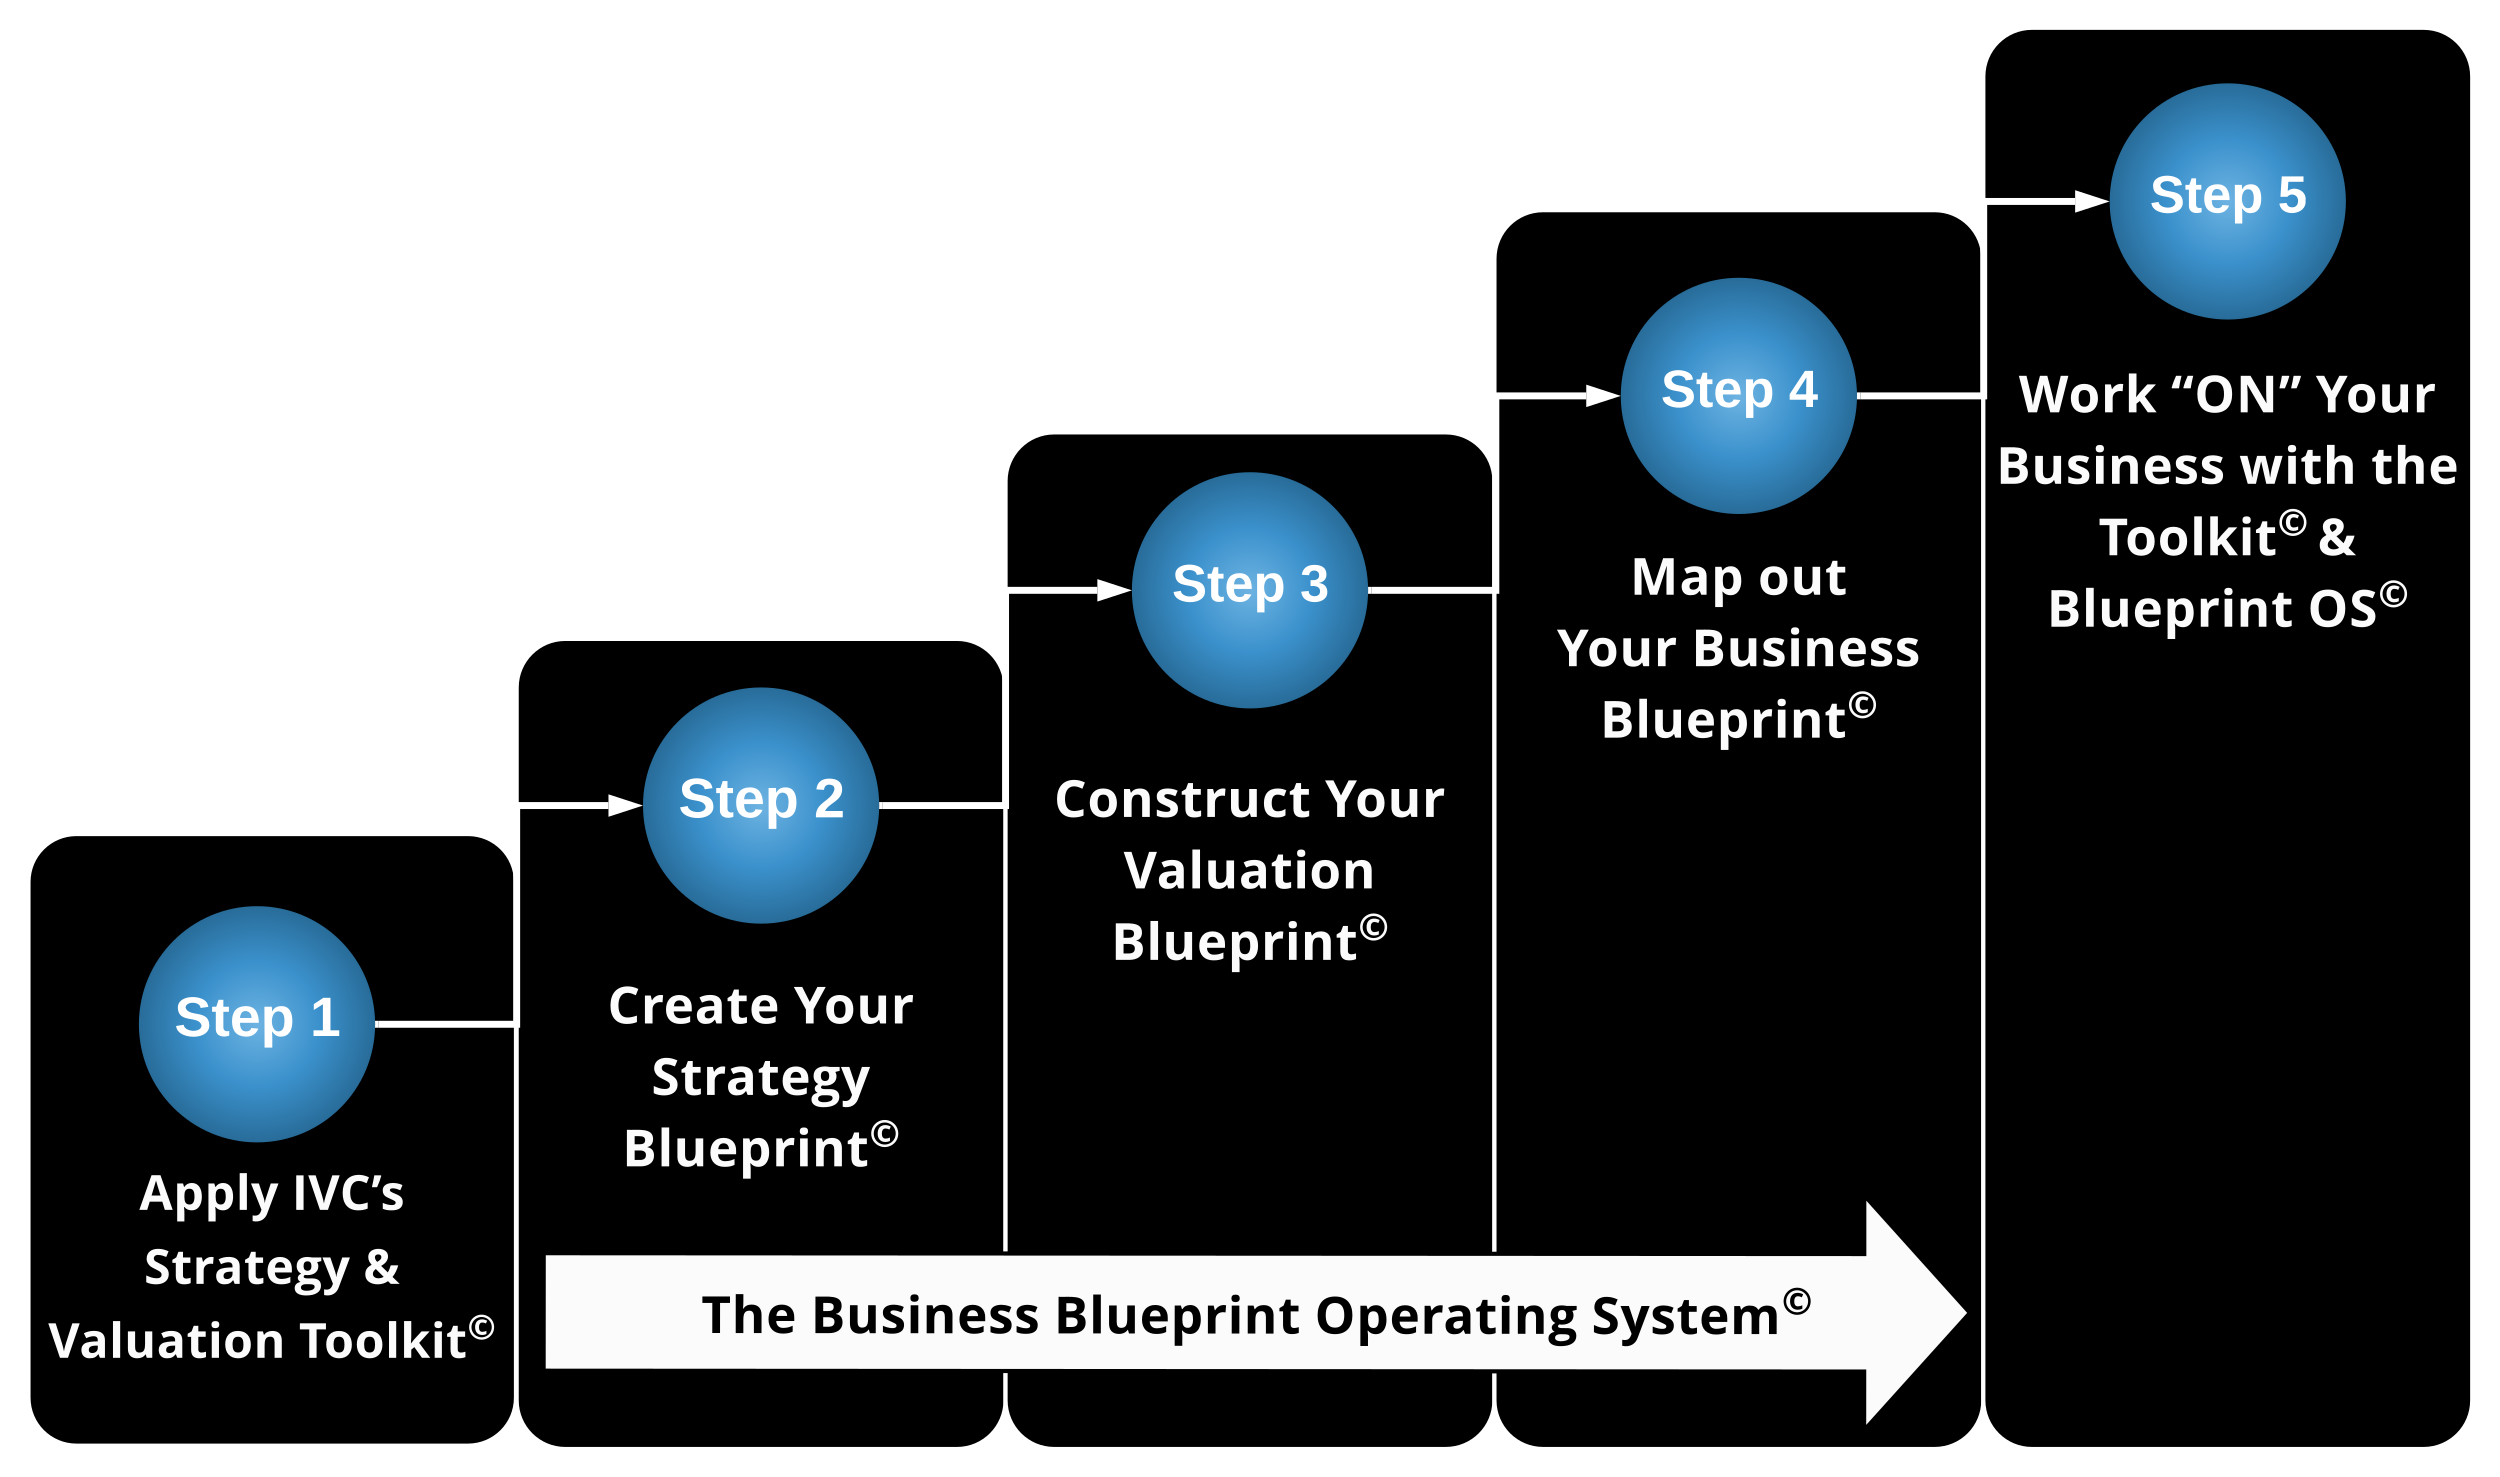
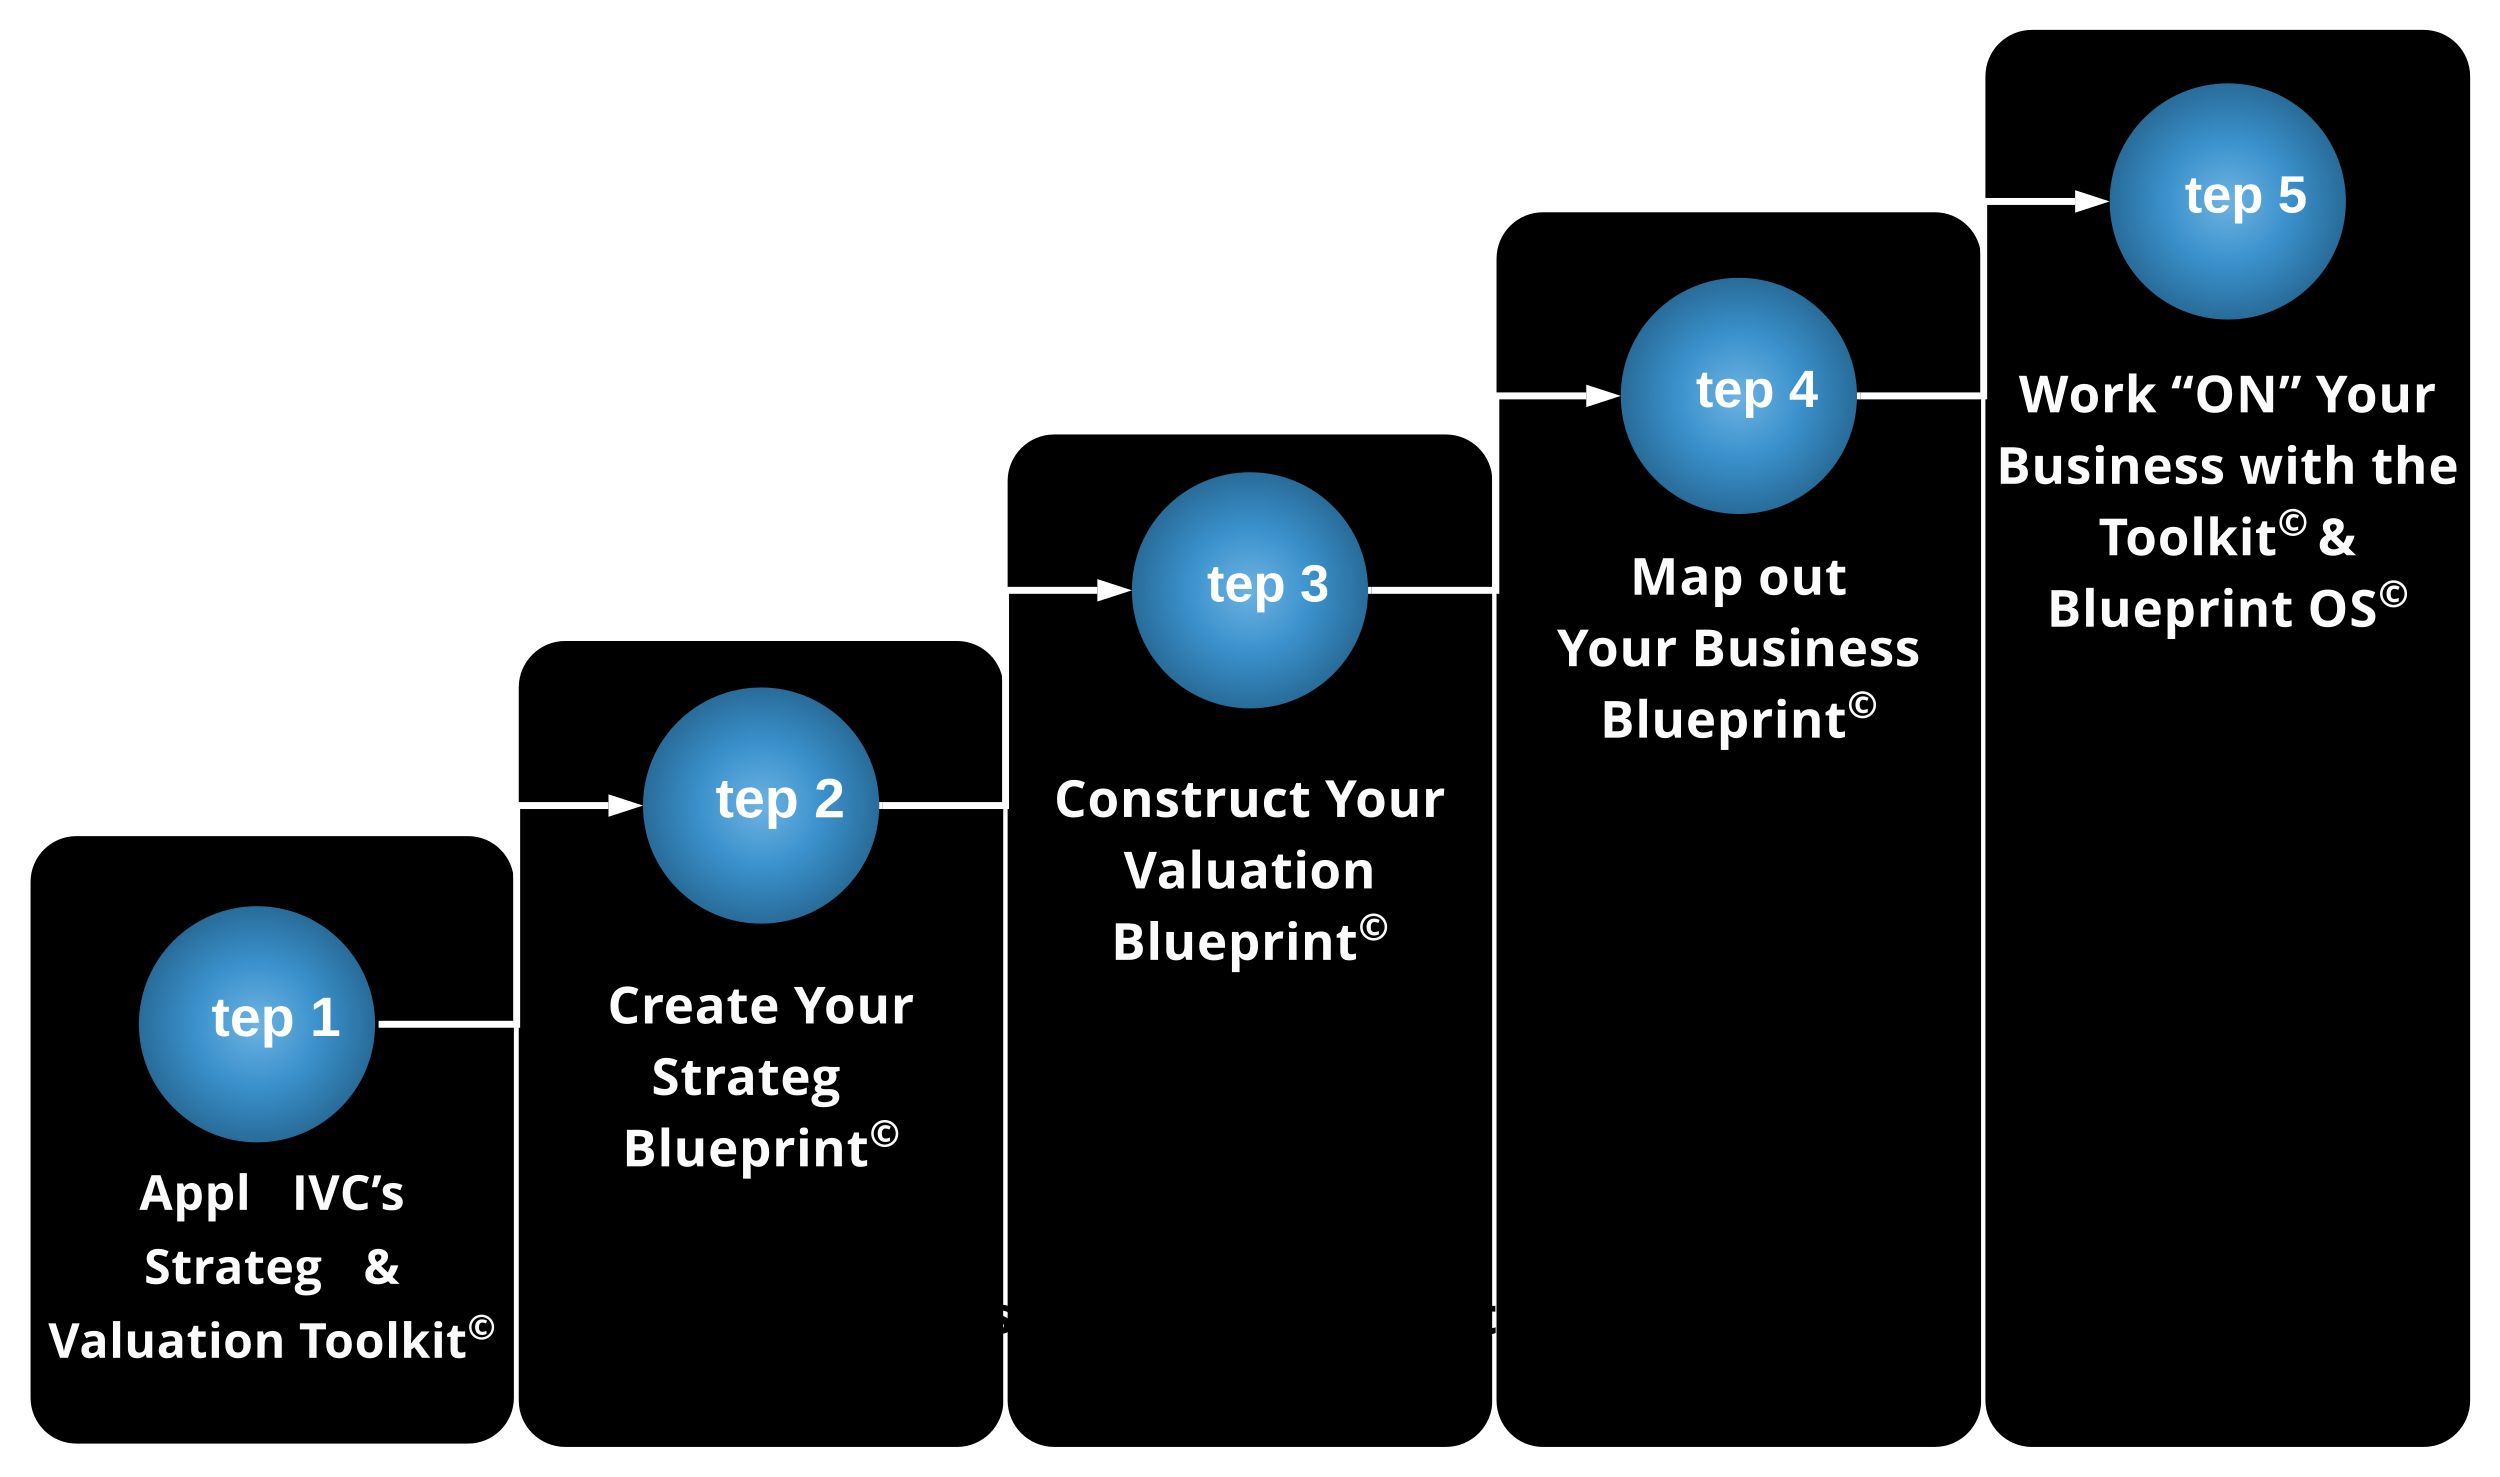
<svg xmlns="http://www.w3.org/2000/svg" xmlns:ns1="lucid" xmlns:xlink="http://www.w3.org/1999/xlink" width="1800" height="1063.29">
  <g transform="translate(-1860 -220)" ns1:page-tab-id="lFSqBiUyR6YM">
    <path d="M1806.4 0h1870.4v1323.2H1806.4z" fill-opacity="0" />
    <path d="M1880 855c0-19.33 15.67-35 35-35h282c19.33 0 35 15.67 35 35v371.38c0 19.33-15.67 35-35 35h-282c-19.33 0-35-15.67-35-35z" stroke="#fff" stroke-width="4" />
    <use xlink:href="#a" transform="matrix(1,0,0,1,1885,825) translate(171 86.954)" />
    <use xlink:href="#a" transform="matrix(1,0,0,1,1885,825) translate(171 106.322)" />
    <use xlink:href="#a" transform="matrix(1,0,0,1,1885,825) translate(171 159.584)" />
    <use xlink:href="#b" transform="matrix(1,0,0,1,1885,825) translate(75.323 266.109)" />
    <use xlink:href="#c" transform="matrix(1,0,0,1,1885,825) translate(185.167 266.109)" />
    <use xlink:href="#d" transform="matrix(1,0,0,1,1885,825) translate(78.708 319.371)" />
    <use xlink:href="#e" transform="matrix(1,0,0,1,1885,825) translate(236.625 319.371)" />
    <use xlink:href="#f" transform="matrix(1,0,0,1,1885,825) translate(9.752 372.633)" />
    <use xlink:href="#g" transform="matrix(1,0,0,1,1885,825) translate(190.22 372.633)" />
    <path d="M2232 715c0-19.33 15.67-35 35-35h282c19.33 0 35 15.67 35 35v513.3c0 19.32-15.67 35-35 35h-282c-19.33 0-35-15.68-35-35z" stroke="#fff" stroke-width="3" />
    <use xlink:href="#h" transform="matrix(1,0,0,1,2237,685) translate(171 40.379)" />
    <use xlink:href="#h" transform="matrix(1,0,0,1,2237,685) translate(171 66.102)" />
    <use xlink:href="#h" transform="matrix(1,0,0,1,2237,685) translate(171 117.548)" />
    <use xlink:href="#h" transform="matrix(1,0,0,1,2237,685) translate(171 168.995)" />
    <use xlink:href="#h" transform="matrix(1,0,0,1,2237,685) translate(171 220.441)" />
    <use xlink:href="#i" transform="matrix(1,0,0,1,2237,685) translate(60.397 271.887)" />
    <use xlink:href="#j" transform="matrix(1,0,0,1,2237,685) translate(194.537 271.887)" />
    <use xlink:href="#k" transform="matrix(1,0,0,1,2237,685) translate(92.013 323.334)" />
    <use xlink:href="#l" transform="matrix(1,0,0,1,2237,685) translate(71.06 374.78)" />
    <path d="M2584 566.32c0-19.33 15.67-35 35-35h282c19.33 0 35 15.67 35 35v661.97c0 19.32-15.67 35-35 35h-282c-19.33 0-35-15.68-35-35z" stroke="#fff" stroke-width="3" />
    <use xlink:href="#h" transform="matrix(1,0,0,1,2589,536.321) translate(171 40.379)" />
    <use xlink:href="#h" transform="matrix(1,0,0,1,2589,536.321) translate(171 66.102)" />
    <use xlink:href="#h" transform="matrix(1,0,0,1,2589,536.321) translate(171 117.548)" />
    <use xlink:href="#h" transform="matrix(1,0,0,1,2589,536.321) translate(171 168.995)" />
    <use xlink:href="#h" transform="matrix(1,0,0,1,2589,536.321) translate(171 220.441)" />
    <use xlink:href="#m" transform="matrix(1,0,0,1,2589,536.321) translate(29.924 271.887)" />
    <use xlink:href="#n" transform="matrix(1,0,0,1,2589,536.321) translate(225.01 271.887)" />
    <use xlink:href="#o" transform="matrix(1,0,0,1,2589,536.321) translate(80.033 323.334)" />
    <use xlink:href="#l" transform="matrix(1,0,0,1,2589,536.321) translate(71.06 374.78)" />
    <path d="M2936 406.32c0-19.33 15.67-35 35-35h282c19.33 0 35 15.67 35 35v821.97c0 19.32-15.67 35-35 35h-282c-19.33 0-35-15.68-35-35z" stroke="#fff" stroke-width="3" />
    <use xlink:href="#h" transform="matrix(1,0,0,1,2941,376.321) translate(171 40.379)" />
    <use xlink:href="#h" transform="matrix(1,0,0,1,2941,376.321) translate(171 66.102)" />
    <use xlink:href="#h" transform="matrix(1,0,0,1,2941,376.321) translate(171 117.548)" />
    <use xlink:href="#h" transform="matrix(1,0,0,1,2941,376.321) translate(171 168.995)" />
    <use xlink:href="#h" transform="matrix(1,0,0,1,2941,376.321) translate(171 220.441)" />
    <use xlink:href="#p" transform="matrix(1,0,0,1,2941,376.321) translate(92.613 271.887)" />
    <use xlink:href="#q" transform="matrix(1,0,0,1,2941,376.321) translate(184.77 271.887)" />
    <use xlink:href="#r" transform="matrix(1,0,0,1,2941,376.321) translate(39.949 323.334)" />
    <use xlink:href="#s" transform="matrix(1,0,0,1,2941,376.321) translate(136.828 323.334)" />
    <use xlink:href="#t" transform="matrix(1,0,0,1,2941,376.321) translate(71.06 374.78)" />
    <path d="M3288 275c0-19.33 15.67-35 35-35h282c19.33 0 35 15.67 35 35v953.3c0 19.32-15.67 35-35 35h-282c-19.33 0-35-15.68-35-35z" stroke="#fff" stroke-width="3" />
    <g>
      <use xlink:href="#h" transform="matrix(1,0,0,1,3293,245) translate(171 40.379)" />
      <use xlink:href="#h" transform="matrix(1,0,0,1,3293,245) translate(171 66.102)" />
      <use xlink:href="#h" transform="matrix(1,0,0,1,3293,245) translate(171 117.548)" />
      <use xlink:href="#h" transform="matrix(1,0,0,1,3293,245) translate(171 168.995)" />
      <use xlink:href="#h" transform="matrix(1,0,0,1,3293,245) translate(171 220.441)" />
      <use xlink:href="#u" transform="matrix(1,0,0,1,3293,245) translate(20.59 271.887)" />
      <use xlink:href="#v" transform="matrix(1,0,0,1,3293,245) translate(130.142 271.887)" />
      <use xlink:href="#w" transform="matrix(1,0,0,1,3293,245) translate(234.344 271.887)" />
      <use xlink:href="#x" transform="matrix(1,0,0,1,3293,245) translate(4.256 323.334)" />
      <use xlink:href="#y" transform="matrix(1,0,0,1,3293,245) translate(179.292 323.334)" />
      <use xlink:href="#z" transform="matrix(1,0,0,1,3293,245) translate(274.197 323.334)" />
      <use xlink:href="#A" transform="matrix(1,0,0,1,3293,245) translate(77.946 374.78)" />
      <use xlink:href="#B" transform="matrix(1,0,0,1,3293,245) translate(235.72 374.78)" />
      <use xlink:href="#C" transform="matrix(1,0,0,1,3293,245) translate(40.716 426.227)" />
      <use xlink:href="#D" transform="matrix(1,0,0,1,3293,245) translate(228.406 426.227)" />
    </g>
    <g>
-       <path d="M2251.47 1122.3l950.8.6v-42.3l76.1 84.67-76.2 84.56.03-42.3-950.8-.62z" stroke="#000" stroke-width="3" fill="#fcfbfb" />
-     </g>
+       </g>
    <g>
      <use xlink:href="#E" transform="matrix(1,0.001,-0.001,1,2256.493,1085.003) translate(108.561 94.655)" />
      <use xlink:href="#F" transform="matrix(1,0.001,-0.001,1,2256.493,1085.003) translate(187.4 94.655)" />
      <use xlink:href="#G" transform="matrix(1,0.001,-0.001,1,2256.493,1085.003) translate(362.436 94.655)" />
      <use xlink:href="#H" transform="matrix(1,0.001,-0.001,1,2256.493,1085.003) translate(550.126 94.655)" />
      <use xlink:href="#I" transform="matrix(1,0.001,-0.001,1,2256.493,1085.003) translate(749.547 94.655)" />
    </g>
    <path d="M2130.08 957.48c0 46.97-38.07 85.04-85.04 85.04-46.97 0-85.04-38.07-85.04-85.04 0-46.97 38.07-85.04 85.04-85.04 46.97 0 85.04 38.07 85.04 85.04z" stroke="#000" stroke-opacity="0" stroke-width="2" fill="url(#J)" />
    <g>
      <use xlink:href="#K" transform="matrix(1,0,0,1,1960,872.441) translate(25.611 93.5)" />
      <use xlink:href="#L" transform="matrix(1,0,0,1,1960,872.441) translate(123.167 93.5)" />
    </g>
    <path d="M2493.04 800c0 46.97-38.07 85.04-85.04 85.04-46.97 0-85.04-38.07-85.04-85.04 0-46.97 38.07-85.04 85.04-85.04 46.97 0 85.04 38.07 85.04 85.04z" stroke="#000" stroke-opacity="0" stroke-width="2" fill="url(#M)" />
    <g>
      <use xlink:href="#K" transform="matrix(1,0,0,1,2322.961,714.961) translate(25.611 93.5)" />
      <use xlink:href="#N" transform="matrix(1,0,0,1,2322.961,714.961) translate(123.167 93.5)" />
    </g>
    <path d="M2845.04 645.04c0 46.97-38.07 85.04-85.04 85.04-46.97 0-85.04-38.07-85.04-85.04 0-46.97 38.07-85.04 85.04-85.04 46.97 0 85.04 38.07 85.04 85.04z" stroke="#000" stroke-opacity="0" stroke-width="2" fill="url(#O)" />
    <g>
      <use xlink:href="#P" transform="matrix(1,0,0,1,2674.961,560) translate(28.938 93.056)" />
      <use xlink:href="#Q" transform="matrix(1,0,0,1,2674.961,560) translate(121.074 93.056)" />
    </g>
    <path d="M3197.04 505.04c0 46.97-38.07 85.04-85.04 85.04-46.97 0-85.04-38.07-85.04-85.04 0-46.97 38.07-85.04 85.04-85.04 46.97 0 85.04 38.07 85.04 85.04z" stroke="#000" stroke-opacity="0" stroke-width="2" fill="url(#R)" />
    <g>
      <use xlink:href="#P" transform="matrix(1,0,0,1,3026.961,420) translate(28.938 93.056)" />
      <use xlink:href="#S" transform="matrix(1,0,0,1,3026.961,420) translate(121.074 93.056)" />
    </g>
    <path d="M3549.04 365.04c0 46.97-38.07 85.04-85.04 85.04-46.97 0-85.04-38.07-85.04-85.04 0-46.97 38.07-85.04 85.04-85.04 46.97 0 85.04 38.07 85.04 85.04z" stroke="#000" stroke-opacity="0" stroke-width="2" fill="url(#T)" />
    <g>
      <use xlink:href="#P" transform="matrix(1,0,0,1,3378.961,280) translate(28.938 93.056)" />
      <use xlink:href="#U" transform="matrix(1,0,0,1,3378.961,280) translate(121.074 93.056)" />
    </g>
    <path d="M2132.58 957.48H2232V800h66.1" stroke="#fff" stroke-width="5" fill="none" />
-     <path d="M2132.64 959.98H2130l.08-2.5-.05-2.5h2.6z" fill="#fff" />
    <path d="M2314.87 800l-14.27 4.64v-9.28z" stroke="#fff" stroke-width="5" fill="#fff" />
    <path d="M2495.54 800H2584V645.04h66.1" stroke="#fff" stroke-width="5" fill="none" />
    <path d="M2495.6 802.5h-2.63l.07-2.5-.05-2.5h2.6z" fill="#fff" />
    <path d="M2666.87 645.04l-14.27 4.63v-9.27z" stroke="#fff" stroke-width="5" fill="#fff" />
    <path d="M2847.54 645.04H2937v-140h65.1" stroke="#fff" stroke-width="5" fill="none" />
    <path d="M2847.6 647.54h-2.63l.07-2.5-.05-2.5h2.6z" fill="#fff" />
    <path d="M3018.87 505.04l-14.27 4.63v-9.27z" stroke="#fff" stroke-width="5" fill="#fff" />
    <path d="M3199.54 505.04h88.72v-140h65.84" stroke="#fff" stroke-width="5" fill="none" />
    <path d="M3199.6 507.54h-2.63l.07-2.5-.05-2.5h2.6z" fill="#fff" />
    <path d="M3370.87 365.04l-14.27 4.63v-9.27z" stroke="#fff" stroke-width="5" fill="#fff" />
    <defs>
      <path fill="#fcfbfb" d="M1079 0L973-348H440L334 0H0l516-1468h379L1413 0h-334zM899-608c-127-415-146-457-192-633-22 85-85 296-189 633h381" id="V" />
      <path fill="#fcfbfb" d="M782-1139c293 0 422 256 422 578 0 230-70 418-202 512-65 46-141 69-228 69-131 0-234-48-309-143h-16c32 222 9 383 16 615H160v-1610h248l43 145h14c71-111 177-166 317-166zm111 574c0-190-40-330-209-330-184 0-221 128-219 332 2 209 40 336 223 336 137 0 205-113 205-338" id="W" />
      <path fill="#fcfbfb" d="M465 0H160v-1556h305V0" id="X" />
-       <path fill="#fcfbfb" d="M0-1118h334l211 629c18 55 30 119 37 194h6c7-69 23-133 43-194l207-629h327L692 143C611 389 392 544 70 475V233c95 21 196 18 262-37 50-42 89-123 112-204" id="Y" />
      <g id="b">
        <use transform="matrix(0.017,0,0,0.017,0,0)" xlink:href="#V" />
        <use transform="matrix(0.017,0,0,0.017,24.531,0)" xlink:href="#W" />
        <use transform="matrix(0.017,0,0,0.017,47.031,0)" xlink:href="#W" />
        <use transform="matrix(0.017,0,0,0.017,69.531,0)" xlink:href="#X" />
        <use transform="matrix(0.017,0,0,0.017,80.382,0)" xlink:href="#Y" />
      </g>
      <path fill="#fcfbfb" d="M184 0v-1462h310V0H184" id="Z" />
      <path fill="#fcfbfb" d="M1018-1462h313L834 0H496L0-1462h313l275 870c22 71 66 250 78 322 7-61 27-170 75-322" id="aa" />
      <path fill="#fcfbfb" d="M1133-1128c-95-42-202-97-328-97-258 0-367 218-367 498 0 326 122 489 367 489 103 0 227-26 373-77v260C1058-5 924 20 776 20c-443 0-662-290-657-749 5-455 236-754 686-754 142 0 285 34 428 103" id="ab" />
      <path fill="#fcfbfb" d="M406-1462l14 22c-33 131-92 291-176 479H25c46-197 79-364 100-501h281" id="ac" />
      <path fill="#fcfbfb" d="M836-831c-99-39-182-77-306-82-139-6-173 83-92 144 51 39 327 139 383 188 71 62 119 126 119 249C940-74 747 21 463 20 305 20 202 0 94-45v-252c93 45 253 94 379 94 111 0 166-32 166-96 0-68-41-76-98-109-79-46-276-119-333-167-74-61-116-125-116-252 0-368 555-367 836-224" id="ad" />
      <g id="c">
        <use transform="matrix(0.017,0,0,0.017,0,0)" xlink:href="#Z" />
        <use transform="matrix(0.017,0,0,0.017,11.771,0)" xlink:href="#aa" />
        <use transform="matrix(0.017,0,0,0.017,34.531,0)" xlink:href="#ab" />
        <use transform="matrix(0.017,0,0,0.017,57.188,0)" xlink:href="#ac" />
        <use transform="matrix(0.017,0,0,0.017,63.837,0)" xlink:href="#ad" />
      </g>
      <path fill="#fcfbfb" d="M596-1225c-134-8-223 103-163 219 11 21 33 41 61 60s93 53 196 102c137 65 230 130 281 196s76 147 76 242c-3 286-231 426-539 426C352 20 214-9 94-68v-288c159 68 260 115 438 120 123 3 211-41 211-155 0-73-44-105-95-141-63-46-329-160-390-220-78-77-147-167-147-315 0-273 208-420 495-416 177 2 298 46 434 103l-100 241c-131-51-199-78-344-86" id="ae" />
      <path fill="#fcfbfb" d="M498-350c-2 85 52 126 133 127 53 0 117-12 192-35v227C747 3 654 20 543 20c-247 0-350-124-350-370v-539H47v-129l168-102 88-236h195v238h313v229H498v539" id="af" />
      <path fill="#fcfbfb" d="M451-930c71-134 228-244 436-200l-23 286c-220-45-399 61-399 275V0H160v-1118h231l45 188h15" id="ag" />
      <path fill="#fcfbfb" d="M618-1141c286 0 465 117 465 396V0H870l-59-152h-8C704-33 632 18 432 20 216 22 86-113 86-334c0-119 44-202 124-262 109-82 356-99 570-100 11-142-39-219-174-219-89 0-194 27-315 81l-101-206c129-67 271-101 428-101zm-71 938c137 0 235-88 233-223v-92c-190 3-382 4-381 186 0 86 49 129 148 129" id="ah" />
      <path fill="#fcfbfb" d="M836-686c0-141-77-236-213-236-140 0-206 98-215 236h428zm223 627C946-4 838 19 666 20 308 22 92-191 92-551c0-356 187-588 529-588 314 0 504 195 501 508v148H401c5 169 104 277 279 276 158-2 261-33 379-88v236" id="ai" />
      <path fill="#fcfbfb" d="M549-1139c43 0 163 15 194 21h390v155l-175 45c32 50 48 106 48 168 2 289-261 415-574 373-89 78-53 146 121 146h190c229-1 375 93 377 311 0 131-55 232-164 304S691 492 487 492c-156 0-275-28-357-82S6 280 6 182C6 26 113-51 254-84c-55-22-119-89-117-162 3-107 68-140 144-190C169-483 89-600 90-756c1-259 185-383 459-383zM467 14c-100-2-199 51-197 144 3 184 368 146 487 90 62-30 93-71 93-123 0-42-19-70-55-87-64-30-222-23-328-24zm82-569c118 0 165-80 166-197 0-135-55-202-166-202-112 0-168 67-168 202 0 117 52 197 168 197" id="aj" />
      <g id="d">
        <use transform="matrix(0.017,0,0,0.017,0,0)" xlink:href="#ae" />
        <use transform="matrix(0.017,0,0,0.017,19.583,0)" xlink:href="#af" />
        <use transform="matrix(0.017,0,0,0.017,35.017,0)" xlink:href="#ag" />
        <use transform="matrix(0.017,0,0,0.017,50.451,0)" xlink:href="#ah" />
        <use transform="matrix(0.017,0,0,0.017,71.927,0)" xlink:href="#af" />
        <use transform="matrix(0.017,0,0,0.017,87.361,0)" xlink:href="#ai" />
        <use transform="matrix(0.017,0,0,0.017,108.368,0)" xlink:href="#aj" />
        <use transform="matrix(0.017,0,0,0.017,128.455,0)" xlink:href="#Y" />
      </g>
      <path fill="#fcfbfb" d="M1477-784c-48 181-138 364-242 491L1536 0h-377l-115-113C917-24 773 20 612 20 317 20 82-120 82-395c0-228 101-314 268-414-84-100-143-178-143-336 0-218 193-338 428-338 224 0 408 109 409 318 0 79-23 151-69 217S855-819 752-760l284 277c47-78 88-178 123-301h318zM528-627c-64 52-123 101-125 203-2 120 106 188 230 188 84 0 160-20 227-61zm105-620c-84 0-144 41-144 123 0 59 32 123 95 194 57-32 101-63 132-94s46-68 46-109c1-72-57-114-129-114" id="ak" />
      <use transform="matrix(0.017,0,0,0.017,0,0)" xlink:href="#ak" id="e" />
      <path fill="#fcfbfb" d="M639-223c202 0 242-139 242-369v-526h305V0H952l-41-143h-16C834-43 709 20 551 20c-263 0-397-147-397-409v-729h305v653c1 148 42 242 180 242" id="al" />
      <path fill="#fcfbfb" d="M479-1407c-1 99-61 150-166 150-111 0-166-50-166-150 0-99 55-149 166-149s166 50 166 149zM465 0H160v-1118h305V0" id="am" />
      <path fill="#fcfbfb" d="M633-893c-183 0-230 133-230 332s48 336 232 336c183 0 229-137 229-336s-47-332-231-332zm4-246c347 5 535 225 539 578S978 25 631 20C283 15 96-208 92-561c-4-355 196-583 545-578" id="an" />
      <path fill="#fcfbfb" d="M795-1139c261-1 398 148 397 410V0H887v-653c-1-148-42-242-180-242-202 0-242 139-242 369V0H160v-1118h233l41 143h17c62-102 185-163 344-164" id="ao" />
      <g id="f">
        <use transform="matrix(0.017,0,0,0.017,0,0)" xlink:href="#aa" />
        <use transform="matrix(0.017,0,0,0.017,22.396,0)" xlink:href="#ah" />
        <use transform="matrix(0.017,0,0,0.017,43.872,0)" xlink:href="#X" />
        <use transform="matrix(0.017,0,0,0.017,54.722,0)" xlink:href="#al" />
        <use transform="matrix(0.017,0,0,0.017,78.09,0)" xlink:href="#ah" />
        <use transform="matrix(0.017,0,0,0.017,99.566,0)" xlink:href="#af" />
        <use transform="matrix(0.017,0,0,0.017,115,0)" xlink:href="#am" />
        <use transform="matrix(0.017,0,0,0.017,125.851,0)" xlink:href="#an" />
        <use transform="matrix(0.017,0,0,0.017,147.865,0)" xlink:href="#ao" />
      </g>
      <path fill="#fcfbfb" d="M748 0H438v-1204H41v-258h1104v258H748V0" id="ap" />
      <path fill="#fcfbfb" d="M453-608l133-170 313-340h344L799-633 1270 0H918L596-453 465-348V0H160v-1556h305v694l-16 254h4" id="aq" />
      <path fill="#fcfbfb" d="M461-733c0-281 147-466 420-465 99 0 201 26 305 78l-74 168c-75-39-148-58-217-58-143 0-203 123-203 279 0 187 68 280 203 280 89-1 182-25 246-59v191c-80 38-164 57-252 57-278 2-428-188-428-471zM198-360c-128-229-127-518 2-746 117-206 352-377 652-377 298 0 534 170 651 375 130 227 132 517 4 747-115 206-353 381-655 381-301 0-539-175-654-380zm126-675c-106 186-107 424 0 609 95 166 287 305 528 305 243 0 433-139 528-306 106-186 107-424 0-609-95-166-287-305-528-305-243 0-433 139-528 306" id="ar" />
      <g id="g">
        <use transform="matrix(0.017,0,0,0.017,0,0)" xlink:href="#ap" />
        <use transform="matrix(0.017,0,0,0.017,18.108,0)" xlink:href="#an" />
        <use transform="matrix(0.017,0,0,0.017,40.122,0)" xlink:href="#an" />
        <use transform="matrix(0.017,0,0,0.017,62.135,0)" xlink:href="#X" />
        <use transform="matrix(0.017,0,0,0.017,72.986,0)" xlink:href="#aq" />
        <use transform="matrix(0.017,0,0,0.017,95.035,0)" xlink:href="#am" />
        <use transform="matrix(0.017,0,0,0.017,105.885,0)" xlink:href="#af" />
        <use transform="matrix(0.012,0,0,0.012,121.319,-13.301)" xlink:href="#ar" />
      </g>
      <g id="i">
        <use transform="matrix(0.018,0,0,0.018,0,0)" xlink:href="#ab" />
        <use transform="matrix(0.018,0,0,0.018,24.072,0)" xlink:href="#ag" />
        <use transform="matrix(0.018,0,0,0.018,40.471,0)" xlink:href="#ai" />
        <use transform="matrix(0.018,0,0,0.018,62.791,0)" xlink:href="#ah" />
        <use transform="matrix(0.018,0,0,0.018,85.609,0)" xlink:href="#af" />
        <use transform="matrix(0.018,0,0,0.018,102.007,0)" xlink:href="#ai" />
      </g>
      <path fill="#fcfbfb" d="M639-860l305-602h334L793-569V0H485v-559L0-1462h336" id="as" />
      <g id="j">
        <use transform="matrix(0.018,0,0,0.018,0,0)" xlink:href="#as" />
        <use transform="matrix(0.018,0,0,0.018,21.693,0)" xlink:href="#an" />
        <use transform="matrix(0.018,0,0,0.018,45.082,0)" xlink:href="#al" />
        <use transform="matrix(0.018,0,0,0.018,69.911,0)" xlink:href="#ag" />
      </g>
      <g id="k">
        <use transform="matrix(0.018,0,0,0.018,0,0)" xlink:href="#ae" />
        <use transform="matrix(0.018,0,0,0.018,20.807,0)" xlink:href="#af" />
        <use transform="matrix(0.018,0,0,0.018,37.206,0)" xlink:href="#ag" />
        <use transform="matrix(0.018,0,0,0.018,53.605,0)" xlink:href="#ah" />
        <use transform="matrix(0.018,0,0,0.018,76.423,0)" xlink:href="#af" />
        <use transform="matrix(0.018,0,0,0.018,92.821,0)" xlink:href="#ai" />
        <use transform="matrix(0.018,0,0,0.018,115.141,0)" xlink:href="#aj" />
        <use transform="matrix(0.018,0,0,0.018,136.483,0)" xlink:href="#Y" />
      </g>
      <path fill="#fcfbfb" d="M1268-424c0 285-235 424-537 424H184v-1462c456 17 1047-96 1047 370 0 167-86 294-225 316v10c175 38 262 140 262 342zm-355-627c0-133-104-157-256-157H494v325h180c151-2 239-31 239-168zM696-256c158 0 250-52 250-199 0-121-87-182-260-182H494v381h202" id="at" />
      <g id="l">
        <use transform="matrix(0.018,0,0,0.018,0,0)" xlink:href="#at" />
        <use transform="matrix(0.018,0,0,0.018,25.382,0)" xlink:href="#X" />
        <use transform="matrix(0.018,0,0,0.018,36.911,0)" xlink:href="#al" />
        <use transform="matrix(0.018,0,0,0.018,61.739,0)" xlink:href="#ai" />
        <use transform="matrix(0.018,0,0,0.018,84.059,0)" xlink:href="#W" />
        <use transform="matrix(0.018,0,0,0.018,107.965,0)" xlink:href="#ag" />
        <use transform="matrix(0.018,0,0,0.018,125.12,0)" xlink:href="#am" />
        <use transform="matrix(0.018,0,0,0.018,136.649,0)" xlink:href="#ao" />
        <use transform="matrix(0.018,0,0,0.018,161.478,0)" xlink:href="#af" />
        <use transform="matrix(0.013,0,0,0.013,177.877,-14.133)" xlink:href="#ar" />
      </g>
      <path fill="#fcfbfb" d="M954-63C853 0 774 20 614 20 266 20 92-171 92-553c0-369 188-586 549-586 129 0 245 25 348 76l-90 236c-84-31-156-66-258-66-159 0-238 113-238 338 0 219 79 328 238 328 137 0 223-38 313-97v261" id="au" />
      <g id="m">
        <use transform="matrix(0.018,0,0,0.018,0,0)" xlink:href="#ab" />
        <use transform="matrix(0.018,0,0,0.018,24.072,0)" xlink:href="#an" />
        <use transform="matrix(0.018,0,0,0.018,47.462,0)" xlink:href="#ao" />
        <use transform="matrix(0.018,0,0,0.018,72.291,0)" xlink:href="#ad" />
        <use transform="matrix(0.018,0,0,0.018,91.069,0)" xlink:href="#af" />
        <use transform="matrix(0.018,0,0,0.018,107.467,0)" xlink:href="#ag" />
        <use transform="matrix(0.018,0,0,0.018,124.622,0)" xlink:href="#al" />
        <use transform="matrix(0.018,0,0,0.018,149.451,0)" xlink:href="#au" />
        <use transform="matrix(0.018,0,0,0.018,168.875,0)" xlink:href="#af" />
      </g>
      <g id="n">
        <use transform="matrix(0.018,0,0,0.018,0,0)" xlink:href="#as" />
        <use transform="matrix(0.018,0,0,0.018,21.693,0)" xlink:href="#an" />
        <use transform="matrix(0.018,0,0,0.018,45.082,0)" xlink:href="#al" />
        <use transform="matrix(0.018,0,0,0.018,69.911,0)" xlink:href="#ag" />
      </g>
      <g id="o">
        <use transform="matrix(0.018,0,0,0.018,0,0)" xlink:href="#aa" />
        <use transform="matrix(0.018,0,0,0.018,23.796,0)" xlink:href="#ah" />
        <use transform="matrix(0.018,0,0,0.018,46.613,0)" xlink:href="#X" />
        <use transform="matrix(0.018,0,0,0.018,58.142,0)" xlink:href="#al" />
        <use transform="matrix(0.018,0,0,0.018,82.971,0)" xlink:href="#ah" />
        <use transform="matrix(0.018,0,0,0.018,105.789,0)" xlink:href="#af" />
        <use transform="matrix(0.018,0,0,0.018,122.188,0)" xlink:href="#am" />
        <use transform="matrix(0.018,0,0,0.018,133.716,0)" xlink:href="#an" />
        <use transform="matrix(0.018,0,0,0.018,157.106,0)" xlink:href="#ao" />
      </g>
      <path fill="#fcfbfb" d="M1458 0c3-430-10-709 15-1145h-9L1087 0H803L451-1147h-9c31 483 15 690 19 1147H184v-1462h422L952-344h6l367-1118h422V0h-289" id="av" />
      <g id="p">
        <use transform="matrix(0.018,0,0,0.018,0,0)" xlink:href="#av" />
        <use transform="matrix(0.018,0,0,0.018,35.62,0)" xlink:href="#ah" />
        <use transform="matrix(0.018,0,0,0.018,58.438,0)" xlink:href="#W" />
      </g>
      <g id="q">
        <use transform="matrix(0.018,0,0,0.018,0,0)" xlink:href="#an" />
        <use transform="matrix(0.018,0,0,0.018,23.39,0)" xlink:href="#al" />
        <use transform="matrix(0.018,0,0,0.018,48.218,0)" xlink:href="#af" />
      </g>
      <g id="r">
        <use transform="matrix(0.018,0,0,0.018,0,0)" xlink:href="#as" />
        <use transform="matrix(0.018,0,0,0.018,21.693,0)" xlink:href="#an" />
        <use transform="matrix(0.018,0,0,0.018,45.082,0)" xlink:href="#al" />
        <use transform="matrix(0.018,0,0,0.018,69.911,0)" xlink:href="#ag" />
      </g>
      <g id="s">
        <use transform="matrix(0.018,0,0,0.018,0,0)" xlink:href="#at" />
        <use transform="matrix(0.018,0,0,0.018,25.382,0)" xlink:href="#al" />
        <use transform="matrix(0.018,0,0,0.018,50.211,0)" xlink:href="#ad" />
        <use transform="matrix(0.018,0,0,0.018,68.989,0)" xlink:href="#am" />
        <use transform="matrix(0.018,0,0,0.018,80.518,0)" xlink:href="#ao" />
        <use transform="matrix(0.018,0,0,0.018,105.346,0)" xlink:href="#ai" />
        <use transform="matrix(0.018,0,0,0.018,127.666,0)" xlink:href="#ad" />
        <use transform="matrix(0.018,0,0,0.018,146.444,0)" xlink:href="#ad" />
      </g>
      <g id="t">
        <use transform="matrix(0.018,0,0,0.018,0,0)" xlink:href="#at" />
        <use transform="matrix(0.018,0,0,0.018,25.382,0)" xlink:href="#X" />
        <use transform="matrix(0.018,0,0,0.018,36.911,0)" xlink:href="#al" />
        <use transform="matrix(0.018,0,0,0.018,61.739,0)" xlink:href="#ai" />
        <use transform="matrix(0.018,0,0,0.018,84.059,0)" xlink:href="#W" />
        <use transform="matrix(0.018,0,0,0.018,107.965,0)" xlink:href="#ag" />
        <use transform="matrix(0.018,0,0,0.018,125.12,0)" xlink:href="#am" />
        <use transform="matrix(0.018,0,0,0.018,136.649,0)" xlink:href="#ao" />
        <use transform="matrix(0.018,0,0,0.018,161.478,0)" xlink:href="#af" />
        <use transform="matrix(0.013,0,0,0.013,177.877,-14.133)" xlink:href="#ar" />
      </g>
      <path fill="#fcfbfb" d="M1608 0h-353c-89-370-200-713-266-1110C925-709 814-372 725 0H373L0-1462h305c83 378 199 789 258 1181 8-76 51-295 68-362l213-819h293l213 819c19 75 56 275 67 362 65-419 172-785 258-1181h305" id="aw" />
      <g id="u">
        <use transform="matrix(0.018,0,0,0.018,0,0)" xlink:href="#aw" />
        <use transform="matrix(0.018,0,0,0.018,35.767,0)" xlink:href="#an" />
        <use transform="matrix(0.018,0,0,0.018,59.157,0)" xlink:href="#ag" />
        <use transform="matrix(0.018,0,0,0.018,76.312,0)" xlink:href="#aq" />
      </g>
      <path fill="#fcfbfb" d="M492-983c34-137 117-355 176-479h219c-44 178-78 345-101 501H506zm-467 0c34-137 117-355 176-479h219c-44 178-78 345-101 501H39" id="ax" />
      <path fill="#fcfbfb" d="M817-1485c460 0 694 282 694 752 0 468-238 753-696 753-459 0-696-285-696-755 0-471 238-750 698-750zm0 258c-273 0-374 198-373 494 0 296 98 493 371 493 247 0 371-164 371-493s-123-494-369-494" id="ay" />
      <path fill="#fcfbfb" d="M1481 0h-394L451-1106h-9c33 431 14 683 19 1106H184v-1462h391l635 1095h7c-26-429-11-678-15-1095h279V0" id="az" />
      <path fill="#fcfbfb" d="M420-1440c-33 131-92 291-176 479H25c46-197 79-364 100-501h281zm467 0c-33 131-92 291-176 479H492c46-197 79-364 100-501h280" id="aA" />
      <g id="v">
        <use transform="matrix(0.018,0,0,0.018,0,0)" xlink:href="#ax" />
        <use transform="matrix(0.018,0,0,0.018,16.804,0)" xlink:href="#ay" />
        <use transform="matrix(0.018,0,0,0.018,46.872,0)" xlink:href="#az" />
        <use transform="matrix(0.018,0,0,0.018,77.585,0)" xlink:href="#aA" />
      </g>
      <g id="w">
        <use transform="matrix(0.018,0,0,0.018,0,0)" xlink:href="#as" />
        <use transform="matrix(0.018,0,0,0.018,21.693,0)" xlink:href="#an" />
        <use transform="matrix(0.018,0,0,0.018,45.082,0)" xlink:href="#al" />
        <use transform="matrix(0.018,0,0,0.018,69.911,0)" xlink:href="#ag" />
      </g>
      <g id="x">
        <use transform="matrix(0.018,0,0,0.018,0,0)" xlink:href="#at" />
        <use transform="matrix(0.018,0,0,0.018,25.382,0)" xlink:href="#al" />
        <use transform="matrix(0.018,0,0,0.018,50.211,0)" xlink:href="#ad" />
        <use transform="matrix(0.018,0,0,0.018,68.989,0)" xlink:href="#am" />
        <use transform="matrix(0.018,0,0,0.018,80.518,0)" xlink:href="#ao" />
        <use transform="matrix(0.018,0,0,0.018,105.346,0)" xlink:href="#ai" />
        <use transform="matrix(0.018,0,0,0.018,127.666,0)" xlink:href="#ad" />
        <use transform="matrix(0.018,0,0,0.018,146.444,0)" xlink:href="#ad" />
      </g>
      <path fill="#fcfbfb" d="M1079 0c-64-298-133-592-202-885h-7L666 0H338L20-1118h304c74 305 149 505 192 862h6c25-292 125-597 189-862h336c64 284 150 545 182 862h6c7-69 49-308 65-367l134-495h299L1411 0h-332" id="aB" />
      <path fill="#fcfbfb" d="M791-1139c262-1 402 148 401 410V0H887v-653c0-161-60-242-180-242-201 0-242 142-242 369V0H160v-1556h305c-1 210 6 368-14 581h16c68-109 176-164 324-164" id="aC" />
      <g id="y">
        <use transform="matrix(0.018,0,0,0.018,0,0)" xlink:href="#aB" />
        <use transform="matrix(0.018,0,0,0.018,32.336,0)" xlink:href="#am" />
        <use transform="matrix(0.018,0,0,0.018,43.865,0)" xlink:href="#af" />
        <use transform="matrix(0.018,0,0,0.018,60.264,0)" xlink:href="#aC" />
      </g>
      <g id="z">
        <use transform="matrix(0.018,0,0,0.018,0,0)" xlink:href="#af" />
        <use transform="matrix(0.018,0,0,0.018,16.399,0)" xlink:href="#aC" />
        <use transform="matrix(0.018,0,0,0.018,41.227,0)" xlink:href="#ai" />
      </g>
      <g id="A">
        <use transform="matrix(0.018,0,0,0.018,0,0)" xlink:href="#ap" />
        <use transform="matrix(0.018,0,0,0.018,19.239,0)" xlink:href="#an" />
        <use transform="matrix(0.018,0,0,0.018,42.629,0)" xlink:href="#an" />
        <use transform="matrix(0.018,0,0,0.018,66.019,0)" xlink:href="#X" />
        <use transform="matrix(0.018,0,0,0.018,77.548,0)" xlink:href="#aq" />
        <use transform="matrix(0.018,0,0,0.018,100.974,0)" xlink:href="#am" />
        <use transform="matrix(0.018,0,0,0.018,112.503,0)" xlink:href="#af" />
        <use transform="matrix(0.013,0,0,0.013,128.902,-14.133)" xlink:href="#ar" />
      </g>
      <use transform="matrix(0.018,0,0,0.018,0,0)" xlink:href="#ak" id="B" />
      <g id="C">
        <use transform="matrix(0.018,0,0,0.018,0,0)" xlink:href="#at" />
        <use transform="matrix(0.018,0,0,0.018,25.382,0)" xlink:href="#X" />
        <use transform="matrix(0.018,0,0,0.018,36.911,0)" xlink:href="#al" />
        <use transform="matrix(0.018,0,0,0.018,61.739,0)" xlink:href="#ai" />
        <use transform="matrix(0.018,0,0,0.018,84.059,0)" xlink:href="#W" />
        <use transform="matrix(0.018,0,0,0.018,107.965,0)" xlink:href="#ag" />
        <use transform="matrix(0.018,0,0,0.018,125.12,0)" xlink:href="#am" />
        <use transform="matrix(0.018,0,0,0.018,136.649,0)" xlink:href="#ao" />
        <use transform="matrix(0.018,0,0,0.018,161.478,0)" xlink:href="#af" />
      </g>
      <g id="D">
        <use transform="matrix(0.018,0,0,0.018,0,0)" xlink:href="#ay" />
        <use transform="matrix(0.018,0,0,0.018,30.067,0)" xlink:href="#ae" />
        <use transform="matrix(0.013,0,0,0.013,50.875,-14.133)" xlink:href="#ar" />
      </g>
      <path d="M748 0H438v-1204H41v-258h1104v258H748V0" id="aD" />
      <path d="M791-1139c262-1 402 148 401 410V0H887v-653c0-161-60-242-180-242-201 0-242 142-242 369V0H160v-1556h305c-1 210 6 368-14 581h16c68-109 176-164 324-164" id="aE" />
      <path d="M836-686c0-141-77-236-213-236-140 0-206 98-215 236h428zm223 627C946-4 838 19 666 20 308 22 92-191 92-551c0-356 187-588 529-588 314 0 504 195 501 508v148H401c5 169 104 277 279 276 158-2 261-33 379-88v236" id="aF" />
      <g id="E">
        <use transform="matrix(0.018,0,0,0.018,0,0)" xlink:href="#aD" />
        <use transform="matrix(0.018,0,0,0.018,21.877,0)" xlink:href="#aE" />
        <use transform="matrix(0.018,0,0,0.018,46.706,0)" xlink:href="#aF" />
      </g>
      <path d="M1268-424c0 285-235 424-537 424H184v-1462c456 17 1047-96 1047 370 0 167-86 294-225 316v10c175 38 262 140 262 342zm-355-627c0-133-104-157-256-157H494v325h180c151-2 239-31 239-168zM696-256c158 0 250-52 250-199 0-121-87-182-260-182H494v381h202" id="aG" />
      <path d="M639-223c202 0 242-139 242-369v-526h305V0H952l-41-143h-16C834-43 709 20 551 20c-263 0-397-147-397-409v-729h305v653c1 148 42 242 180 242" id="aH" />
      <path d="M836-831c-99-39-182-77-306-82-139-6-173 83-92 144 51 39 327 139 383 188 71 62 119 126 119 249C940-74 747 21 463 20 305 20 202 0 94-45v-252c93 45 253 94 379 94 111 0 166-32 166-96 0-68-41-76-98-109-79-46-276-119-333-167-74-61-116-125-116-252 0-368 555-367 836-224" id="aI" />
      <path d="M479-1407c-1 99-61 150-166 150-111 0-166-50-166-150 0-99 55-149 166-149s166 50 166 149zM465 0H160v-1118h305V0" id="aJ" />
      <path d="M795-1139c261-1 398 148 397 410V0H887v-653c-1-148-42-242-180-242-202 0-242 139-242 369V0H160v-1118h233l41 143h17c62-102 185-163 344-164" id="aK" />
      <g id="F">
        <use transform="matrix(0.018,0,0,0.018,0,0)" xlink:href="#aG" />
        <use transform="matrix(0.018,0,0,0.018,25.382,0)" xlink:href="#aH" />
        <use transform="matrix(0.018,0,0,0.018,50.211,0)" xlink:href="#aI" />
        <use transform="matrix(0.018,0,0,0.018,68.989,0)" xlink:href="#aJ" />
        <use transform="matrix(0.018,0,0,0.018,80.518,0)" xlink:href="#aK" />
        <use transform="matrix(0.018,0,0,0.018,105.346,0)" xlink:href="#aF" />
        <use transform="matrix(0.018,0,0,0.018,127.666,0)" xlink:href="#aI" />
        <use transform="matrix(0.018,0,0,0.018,146.444,0)" xlink:href="#aI" />
      </g>
      <path d="M465 0H160v-1556h305V0" id="aL" />
      <path d="M782-1139c293 0 422 256 422 578 0 230-70 418-202 512-65 46-141 69-228 69-131 0-234-48-309-143h-16c32 222 9 383 16 615H160v-1610h248l43 145h14c71-111 177-166 317-166zm111 574c0-190-40-330-209-330-184 0-221 128-219 332 2 209 40 336 223 336 137 0 205-113 205-338" id="aM" />
      <path d="M451-930c71-134 228-244 436-200l-23 286c-220-45-399 61-399 275V0H160v-1118h231l45 188h15" id="aN" />
      <path d="M498-350c-2 85 52 126 133 127 53 0 117-12 192-35v227C747 3 654 20 543 20c-247 0-350-124-350-370v-539H47v-129l168-102 88-236h195v238h313v229H498v539" id="aO" />
      <g id="G">
        <use transform="matrix(0.018,0,0,0.018,0,0)" xlink:href="#aG" />
        <use transform="matrix(0.018,0,0,0.018,25.382,0)" xlink:href="#aL" />
        <use transform="matrix(0.018,0,0,0.018,36.911,0)" xlink:href="#aH" />
        <use transform="matrix(0.018,0,0,0.018,61.739,0)" xlink:href="#aF" />
        <use transform="matrix(0.018,0,0,0.018,84.059,0)" xlink:href="#aM" />
        <use transform="matrix(0.018,0,0,0.018,107.965,0)" xlink:href="#aN" />
        <use transform="matrix(0.018,0,0,0.018,125.12,0)" xlink:href="#aJ" />
        <use transform="matrix(0.018,0,0,0.018,136.649,0)" xlink:href="#aK" />
        <use transform="matrix(0.018,0,0,0.018,161.478,0)" xlink:href="#aO" />
      </g>
      <path d="M817-1485c460 0 694 282 694 752 0 468-238 753-696 753-459 0-696-285-696-755 0-471 238-750 698-750zm0 258c-273 0-374 198-373 494 0 296 98 493 371 493 247 0 371-164 371-493s-123-494-369-494" id="aP" />
      <path d="M618-1141c286 0 465 117 465 396V0H870l-59-152h-8C704-33 632 18 432 20 216 22 86-113 86-334c0-119 44-202 124-262 109-82 356-99 570-100 11-142-39-219-174-219-89 0-194 27-315 81l-101-206c129-67 271-101 428-101zm-71 938c137 0 235-88 233-223v-92c-190 3-382 4-381 186 0 86 49 129 148 129" id="aQ" />
      <path d="M549-1139c43 0 163 15 194 21h390v155l-175 45c32 50 48 106 48 168 2 289-261 415-574 373-89 78-53 146 121 146h190c229-1 375 93 377 311 0 131-55 232-164 304S691 492 487 492c-156 0-275-28-357-82S6 280 6 182C6 26 113-51 254-84c-55-22-119-89-117-162 3-107 68-140 144-190C169-483 89-600 90-756c1-259 185-383 459-383zM467 14c-100-2-199 51-197 144 3 184 368 146 487 90 62-30 93-71 93-123 0-42-19-70-55-87-64-30-222-23-328-24zm82-569c118 0 165-80 166-197 0-135-55-202-166-202-112 0-168 67-168 202 0 117 52 197 168 197" id="aR" />
      <g id="H">
        <use transform="matrix(0.018,0,0,0.018,0,0)" xlink:href="#aP" />
        <use transform="matrix(0.018,0,0,0.018,30.067,0)" xlink:href="#aM" />
        <use transform="matrix(0.018,0,0,0.018,53.974,0)" xlink:href="#aF" />
        <use transform="matrix(0.018,0,0,0.018,76.293,0)" xlink:href="#aN" />
        <use transform="matrix(0.018,0,0,0.018,92.692,0)" xlink:href="#aQ" />
        <use transform="matrix(0.018,0,0,0.018,115.51,0)" xlink:href="#aO" />
        <use transform="matrix(0.018,0,0,0.018,131.909,0)" xlink:href="#aJ" />
        <use transform="matrix(0.018,0,0,0.018,143.438,0)" xlink:href="#aK" />
        <use transform="matrix(0.018,0,0,0.018,168.266,0)" xlink:href="#aR" />
      </g>
      <path d="M596-1225c-134-8-223 103-163 219 11 21 33 41 61 60s93 53 196 102c137 65 230 130 281 196s76 147 76 242c-3 286-231 426-539 426C352 20 214-9 94-68v-288c159 68 260 115 438 120 123 3 211-41 211-155 0-73-44-105-95-141-63-46-329-160-390-220-78-77-147-167-147-315 0-273 208-420 495-416 177 2 298 46 434 103l-100 241c-131-51-199-78-344-86" id="aS" />
      <path d="M0-1118h334l211 629c18 55 30 119 37 194h6c7-69 23-133 43-194l207-629h327L692 143C611 389 392 544 70 475V233c95 21 196 18 262-37 50-42 89-123 112-204" id="aT" />
      <path d="M1384-895c-176 0-222 133-223 334V0H856v-653c-1-144-37-242-168-242-78 0-135 29-170 86s-53 152-53 283V0H160v-1118h233l41 143h17c56-98 174-164 325-164 167 0 281 55 340 164h27c55-99 179-165 330-164 265 2 385 133 385 410V0h-306v-653c-1-144-37-242-168-242" id="aU" />
      <path d="M461-733c0-281 147-466 420-465 99 0 201 26 305 78l-74 168c-75-39-148-58-217-58-143 0-203 123-203 279 0 187 68 280 203 280 89-1 182-25 246-59v191c-80 38-164 57-252 57-278 2-428-188-428-471zM198-360c-128-229-127-518 2-746 117-206 352-377 652-377 298 0 534 170 651 375 130 227 132 517 4 747-115 206-353 381-655 381-301 0-539-175-654-380zm126-675c-106 186-107 424 0 609 95 166 287 305 528 305 243 0 433-139 528-306 106-186 107-424 0-609-95-166-287-305-528-305-243 0-433 139-528 306" id="aV" />
      <g id="I">
        <use transform="matrix(0.018,0,0,0.018,0,0)" xlink:href="#aS" />
        <use transform="matrix(0.018,0,0,0.018,20.807,0)" xlink:href="#aT" />
        <use transform="matrix(0.018,0,0,0.018,42.297,0)" xlink:href="#aI" />
        <use transform="matrix(0.018,0,0,0.018,61.075,0)" xlink:href="#aO" />
        <use transform="matrix(0.018,0,0,0.018,77.474,0)" xlink:href="#aF" />
        <use transform="matrix(0.018,0,0,0.018,99.794,0)" xlink:href="#aU" />
        <use transform="matrix(0.013,0,0,0.013,136.889,-14.133)" xlink:href="#aV" />
      </g>
      <radialGradient gradientUnits="userSpaceOnUse" id="J" fx="2045.04" fy="957.48" cx="2045.04" cy="957.48" r="85.04">
        <stop offset="0%" stop-color="#6db3e2" />
        <stop offset="52.6%" stop-color="#3b91cc" />
        <stop offset="100%" stop-color="#286c99" />
      </radialGradient>
-       <path fill="#fff" d="M169-182c-1-43-94-46-97-3 18 66 151 10 154 114 3 95-165 93-204 36-6-8-10-19-12-30l50-8c3 46 112 56 116 5-17-69-150-10-154-114-4-87 153-88 188-35 5 8 8 18 10 28" id="aW" />
      <path fill="#fff" d="M115-3C79 11 28 4 28-45v-112H4v-33h27l15-45h31v45h36v33H77v99c-1 23 16 31 38 25v30" id="aX" />
      <path fill="#fff" d="M185-48c-13 30-37 53-82 52C43 2 14-33 14-96s30-98 90-98c62 0 83 45 84 108H66c0 31 8 55 39 56 18 0 30-7 34-22zm-45-69c5-46-57-63-70-21-2 6-4 13-4 21h74" id="aY" />
      <path fill="#fff" d="M135-194c53 0 70 44 70 98 0 56-19 98-73 100-31 1-45-17-59-34 3 33 2 69 2 105H25l-1-265h48c2 10 0 23 3 31 11-24 29-35 60-35zM114-30c33 0 39-31 40-66 0-38-9-64-40-64-56 0-55 130 0 130" id="aZ" />
      <g id="K">
        <use transform="matrix(0.111,0,0,0.111,0,0)" xlink:href="#aW" />
        <use transform="matrix(0.111,0,0,0.111,26.667,0)" xlink:href="#aX" />
        <use transform="matrix(0.111,0,0,0.111,39.889,0)" xlink:href="#aY" />
        <use transform="matrix(0.111,0,0,0.111,62.111,0)" xlink:href="#aZ" />
      </g>
      <path fill="#fff" d="M23 0v-37h61v-169l-59 37v-38l62-41h46v211h57V0H23" id="ba" />
      <use transform="matrix(0.111,0,0,0.111,0,0)" xlink:href="#ba" id="L" />
      <radialGradient gradientUnits="userSpaceOnUse" id="M" fx="2408" fy="800" cx="2408" cy="800" r="85.04">
        <stop offset="0%" stop-color="#6db3e2" />
        <stop offset="52.6%" stop-color="#3b91cc" />
        <stop offset="100%" stop-color="#286c99" />
      </radialGradient>
      <path fill="#fff" d="M182-182c0 78-84 86-111 141h115V0H12c-6-101 99-100 120-180 1-22-12-31-33-32-23 0-32 14-35 34l-49-3c5-45 32-70 84-70 51 0 83 22 83 69" id="bb" />
      <use transform="matrix(0.111,0,0,0.111,0,0)" xlink:href="#bb" id="N" />
      <radialGradient gradientUnits="userSpaceOnUse" id="O" fx="2760" fy="645.04" cx="2760" cy="645.04" r="85.04">
        <stop offset="0%" stop-color="#6db3e2" />
        <stop offset="52.6%" stop-color="#3b91cc" />
        <stop offset="100%" stop-color="#286c99" />
      </radialGradient>
      <g id="P">
        <use transform="matrix(0.105,0,0,0.105,0,0)" xlink:href="#aW" />
        <use transform="matrix(0.105,0,0,0.105,25.185,0)" xlink:href="#aX" />
        <use transform="matrix(0.105,0,0,0.105,37.673,0)" xlink:href="#aY" />
        <use transform="matrix(0.105,0,0,0.105,58.66,0)" xlink:href="#aZ" />
      </g>
      <path fill="#fff" d="M128-127c34 4 56 21 59 58 7 91-148 94-172 28-4-9-6-17-7-26l51-5c1 24 16 35 40 36 23 0 39-12 38-36-1-31-31-36-65-34v-40c32 2 59-3 59-33 0-20-13-33-34-33s-33 13-35 32l-50-3c6-44 37-68 86-68 50 0 83 20 83 66 0 35-22 52-53 58" id="bc" />
      <use transform="matrix(0.105,0,0,0.105,0,0)" xlink:href="#bc" id="Q" />
      <radialGradient gradientUnits="userSpaceOnUse" id="R" fx="3112" fy="505.04" cx="3112" cy="505.04" r="85.04">
        <stop offset="0%" stop-color="#6db3e2" />
        <stop offset="52.6%" stop-color="#3b91cc" />
        <stop offset="100%" stop-color="#286c99" />
      </radialGradient>
      <path fill="#fff" d="M165-50V0h-47v-50H5v-38l105-160h55v161h33v37h-33zm-47-37l2-116L46-87h72" id="bd" />
      <use transform="matrix(0.105,0,0,0.105,0,0)" xlink:href="#bd" id="S" />
      <radialGradient gradientUnits="userSpaceOnUse" id="T" fx="3464" fy="365.04" cx="3464" cy="365.04" r="85.04">
        <stop offset="0%" stop-color="#6db3e2" />
        <stop offset="52.6%" stop-color="#3b91cc" />
        <stop offset="100%" stop-color="#286c99" />
      </radialGradient>
      <path fill="#fff" d="M139-81c0-46-55-55-73-27H18l9-140h149v37H72l-4 63c44-38 133-4 122 66C201 21 21 35 11-62l49-4c5 18 15 30 39 30 26 0 40-18 40-45" id="be" />
      <use transform="matrix(0.105,0,0,0.105,0,0)" xlink:href="#be" id="U" />
    </defs>
  </g>
</svg>